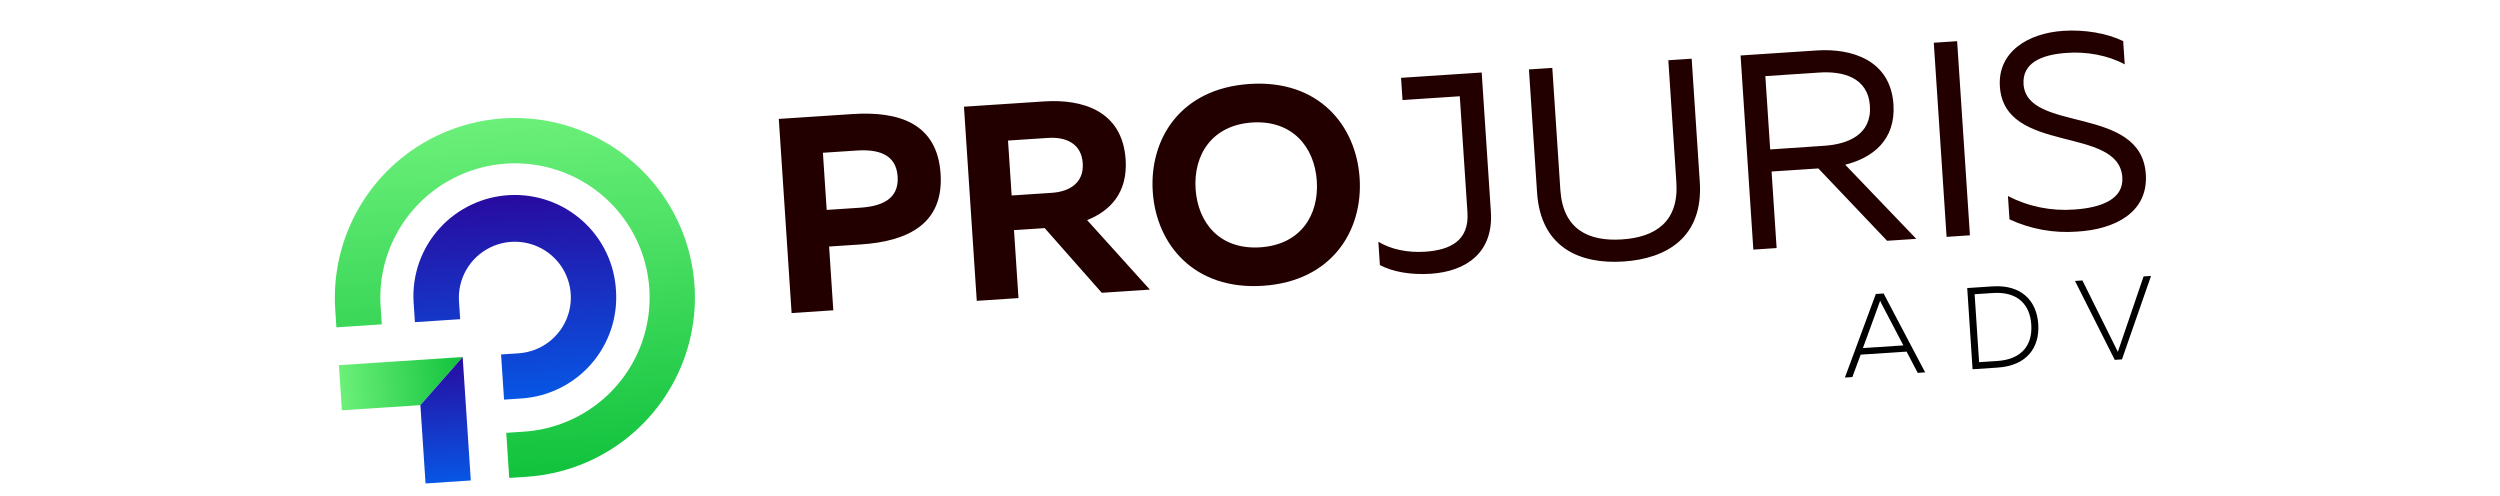
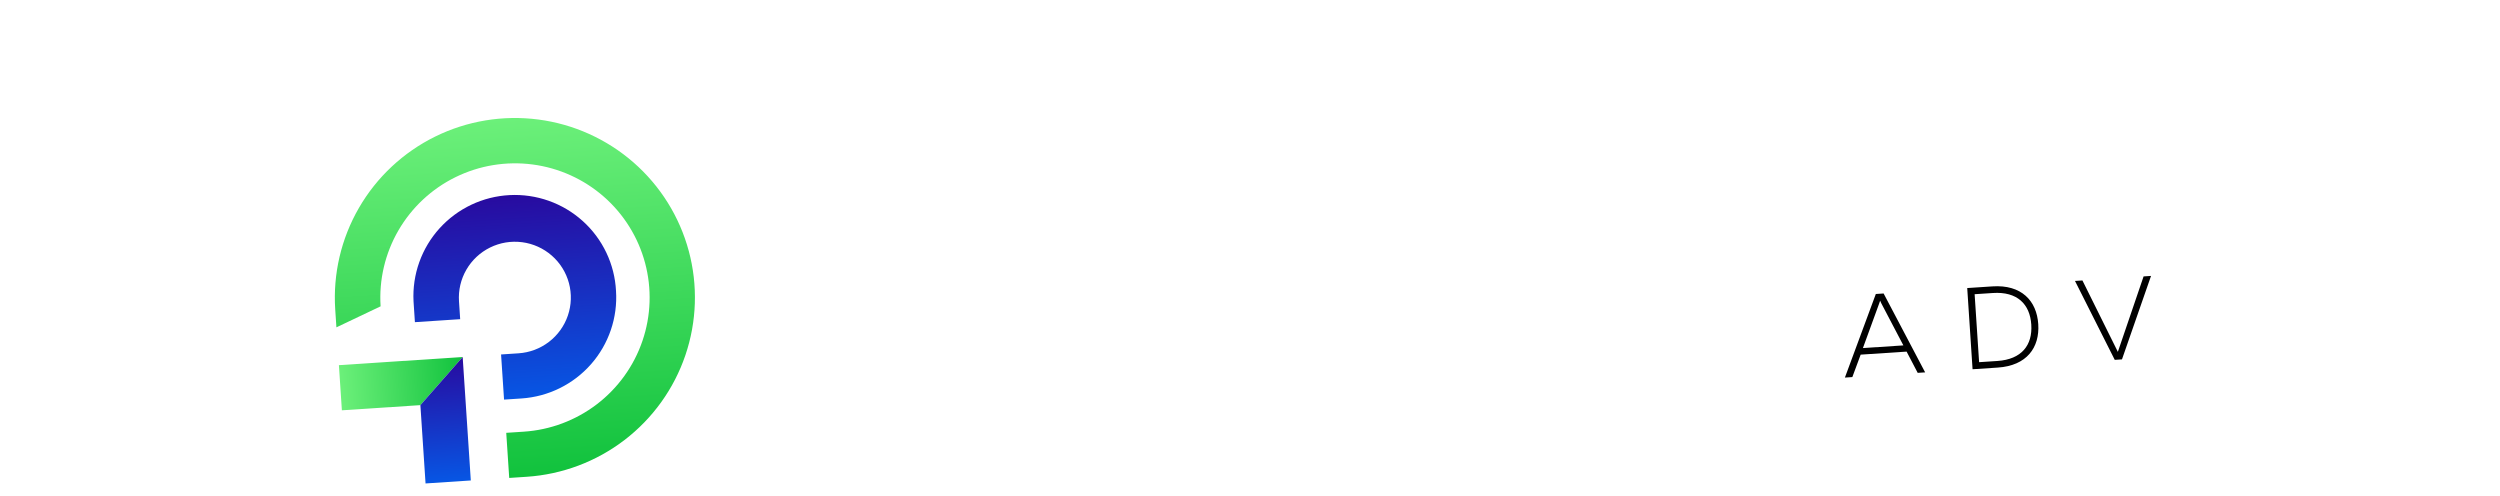
<svg xmlns="http://www.w3.org/2000/svg" width="1603" height="318" viewBox="0 0 1603 318" fill="none">
-   <path d="M337.708 305.711L326.51 306.45L324.602 277.529L335.8 276.79C352.839 275.68 369.168 269.556 382.721 259.192C396.274 248.827 406.444 234.688 411.944 218.562C417.444 202.436 418.027 185.047 413.62 168.593C409.214 152.14 400.014 137.361 387.186 126.124C374.357 114.888 358.475 107.699 341.548 105.467C324.621 103.235 307.408 106.059 292.087 113.582C276.765 121.106 264.023 132.992 255.47 147.736C246.918 162.48 242.939 179.422 244.038 196.418L244.8 207.972L215.705 209.892L214.947 198.409C213.448 175.683 218.739 153.023 230.15 133.293C241.561 113.562 258.581 97.648 279.056 87.563C299.532 77.478 322.544 73.675 345.182 76.634C367.82 79.594 389.068 89.183 406.238 104.189C423.408 119.196 435.73 138.945 441.645 160.941C447.56 182.936 446.803 206.189 439.469 227.76C432.135 249.33 418.554 268.249 400.444 282.124C382.333 296 360.505 304.208 337.722 305.711L337.708 305.711Z" fill="url(#paint0_linear_261_237)" />
+   <path d="M337.708 305.711L326.51 306.45L324.602 277.529L335.8 276.79C352.839 275.68 369.168 269.556 382.721 259.192C396.274 248.827 406.444 234.688 411.944 218.562C417.444 202.436 418.027 185.047 413.62 168.593C409.214 152.14 400.014 137.361 387.186 126.124C374.357 114.888 358.475 107.699 341.548 105.467C324.621 103.235 307.408 106.059 292.087 113.582C276.765 121.106 264.023 132.992 255.47 147.736C246.918 162.48 242.939 179.422 244.038 196.418L215.705 209.892L214.947 198.409C213.448 175.683 218.739 153.023 230.15 133.293C241.561 113.562 258.581 97.648 279.056 87.563C299.532 77.478 322.544 73.675 345.182 76.634C367.82 79.594 389.068 89.183 406.238 104.189C423.408 119.196 435.73 138.945 441.645 160.941C447.56 182.936 446.803 206.189 439.469 227.76C432.135 249.33 418.554 268.249 400.444 282.124C382.333 296 360.505 304.208 337.722 305.711L337.708 305.711Z" fill="url(#paint0_linear_261_237)" />
  <path d="M394.989 186.532C394.555 178.029 392.447 169.695 388.784 162.005C385.121 154.316 379.975 147.422 373.64 141.717C367.305 136.013 359.905 131.609 351.863 128.757C343.821 125.905 335.294 124.662 326.769 125.097C318.244 125.533 309.888 127.639 302.178 131.295C294.468 134.952 287.555 140.087 281.834 146.408C276.112 152.728 271.695 160.111 268.833 168.133C265.971 176.156 264.722 184.662 265.155 193.165C265.197 193.802 265.24 194.443 265.282 195.089L266.04 206.571L295.064 204.657L294.306 193.174C293.84 186.107 295.485 179.06 299.034 172.925C302.582 166.789 307.875 161.84 314.242 158.704C320.61 155.568 327.766 154.385 334.805 155.305C341.845 156.226 348.453 159.208 353.792 163.874C359.132 168.541 362.964 174.682 364.803 181.522C366.642 188.362 366.407 195.593 364.126 202.301C361.846 209.009 357.622 214.893 351.99 219.207C346.358 223.522 339.571 226.075 332.486 226.542L321.288 227.281L323.197 256.23L334.395 255.492C351.589 254.342 367.626 246.436 378.986 233.507C390.346 220.579 396.102 203.685 394.989 186.532V186.532Z" fill="url(#paint1_linear_261_237)" />
  <path d="M296.663 228.905L217.305 234.14L219.214 263.089L269.549 259.769L296.663 228.905Z" fill="url(#paint2_linear_261_237)" />
  <path d="M301.885 308.074L272.862 309.989L269.549 259.769L296.663 228.904L301.885 308.074Z" fill="url(#paint3_linear_261_237)" />
-   <path d="M499.365 76.251L546.5 73.141C576.637 71.153 600.981 79.191 603.104 111.375C605.227 143.559 582.151 154.739 552.014 156.727L531.617 158.073L534.314 198.961L507.576 200.725L499.365 76.251ZM551.636 133.171C565.191 132.277 576.528 127.78 575.566 113.192C574.604 98.603 562.774 95.634 549.219 96.528L527.651 97.951L530.068 134.594L551.636 133.171ZM618.088 68.419L669.508 65.027C693.789 63.425 719.683 70.817 721.76 102.303C723.169 123.673 711.756 135.286 697.065 141.135L737.303 185.7L706.451 187.735L669.86 146.263L650.178 147.562L653.052 191.129L626.299 192.894L618.088 68.419ZM674.379 123.644C685.805 122.89 695.089 117.269 694.256 104.647C693.424 92.024 683.468 87.672 672.055 88.425L646.345 90.121L648.669 125.34L674.379 123.644ZM739.146 122.948C736.916 89.155 756.814 56.763 801.207 53.835C845.599 50.907 869.566 80.404 871.795 114.198C874.024 147.991 853.965 180.336 809.816 183.249C765.666 186.161 741.374 156.728 739.146 122.948V122.948ZM844.342 116.009C842.899 94.126 828.505 76.86 802.837 78.553C777.17 80.246 765.169 99.253 766.612 121.136C768.056 143.02 782.264 160.283 808.116 158.578C833.969 156.872 845.79 137.949 844.342 116.009ZM884.783 169.947L883.798 155.016C892 159.97 902.701 162.126 913.756 161.396C930.167 160.314 942.113 154.16 940.928 136.195L936.015 61.726L899.293 64.149L898.353 49.902L950.059 46.491L955.95 135.79C957.674 161.933 940.196 174.033 917.371 175.538C904.902 176.361 893.139 174.404 884.783 169.947V169.947ZM985.564 123.477L980.356 44.521L995.339 43.533L1000.5 121.776C1002.17 147.036 1018.47 154.932 1040.01 153.512C1061.55 152.091 1076.56 142.172 1074.89 116.869L1069.73 38.626L1084.7 37.638L1089.9 116.594C1092.25 152.211 1068.62 165.861 1040.98 167.684C1013.35 169.508 987.91 159.037 985.564 123.477ZM1116.05 35.57L1164.9 32.347C1187.36 30.865 1212.21 38.513 1214.09 66.964C1215.6 89.901 1200.57 101.252 1183.16 105.62L1228.73 153.153L1210.02 154.388L1165.93 108.002L1135.93 109.981L1139.17 159.061L1124.24 160.046L1116.05 35.57ZM1169.7 93.473C1184.67 92.485 1200.21 86.452 1198.99 67.96C1197.77 49.467 1181.5 45.532 1166.61 46.515L1131.94 48.802L1135.04 95.816L1169.7 93.473ZM1239.94 27.397L1254.91 26.41L1263.12 150.884L1248.15 151.872L1239.94 27.397ZM1288.48 140.64L1287.5 125.71C1300.58 132.459 1315.28 135.452 1329.97 134.355C1347.25 133.215 1361.77 127.793 1360.84 113.717C1358.64 80.294 1285.21 99.246 1282.32 55.494C1280.85 33.269 1300.3 21.269 1323 19.772C1336.73 18.866 1351.03 21.314 1361.39 26.354L1362.38 41.284C1351.96 35.547 1337.84 32.887 1325.01 33.934C1308.61 35.015 1296.62 40.629 1297.5 53.964C1299.57 85.435 1372.95 67.015 1375.9 111.665C1377.53 136.383 1355.86 147.099 1331.95 148.49C1317.02 149.647 1302.05 146.943 1288.48 140.64V140.64Z" fill="#220000" />
  <path d="M1234.4 238.761L1229.63 239.075L1222.51 225.451L1193.06 227.394L1187.72 241.783L1182.95 242.098L1202.78 188.505L1207.77 188.176L1234.4 238.761ZM1220.45 221.466L1206.32 194.538C1206.06 193.955 1205.81 193.442 1205.53 192.788C1205.28 193.477 1205.17 194.014 1204.91 194.632L1194.5 223.178L1220.45 221.466Z" fill="black" />
  <path d="M1261.38 184.697L1277.56 183.629C1296.13 182.404 1305.94 192.818 1306.93 207.834C1307.92 222.85 1299.55 234.463 1280.99 235.687L1264.81 236.755L1261.38 184.697ZM1280.72 231.456C1296.3 230.428 1303.33 221.293 1302.46 208.129C1301.59 194.965 1293.42 186.847 1277.84 187.875L1266.13 188.647L1269 232.229L1280.72 231.456Z" fill="black" />
  <path d="M1330.48 180.138L1335.25 179.823L1357.97 225.616L1374.47 177.236L1379.24 176.921L1360.61 230.435L1355.98 230.74L1330.48 180.138Z" fill="black" />
  <defs>
    <linearGradient id="paint0_linear_261_237" x1="337.722" y1="305.711" x2="322.563" y2="75.909" gradientUnits="userSpaceOnUse">
      <stop stop-color="#11C23D" />
      <stop offset="1" stop-color="#6CF07A" />
    </linearGradient>
    <linearGradient id="paint1_linear_261_237" x1="334.41" y1="255.491" x2="325.875" y2="126.115" gradientUnits="userSpaceOnUse">
      <stop stop-color="#0756E4" />
      <stop offset="1" stop-color="#280BA0" />
    </linearGradient>
    <linearGradient id="paint2_linear_261_237" x1="218.26" y1="248.614" x2="297.618" y2="243.379" gradientUnits="userSpaceOnUse">
      <stop stop-color="#6CF07A" />
      <stop offset="1" stop-color="#11C23D" />
    </linearGradient>
    <linearGradient id="paint3_linear_261_237" x1="287.374" y1="309.032" x2="282.151" y2="229.862" gradientUnits="userSpaceOnUse">
      <stop stop-color="#0756E4" />
      <stop offset="1" stop-color="#280BA0" />
    </linearGradient>
  </defs>
</svg>